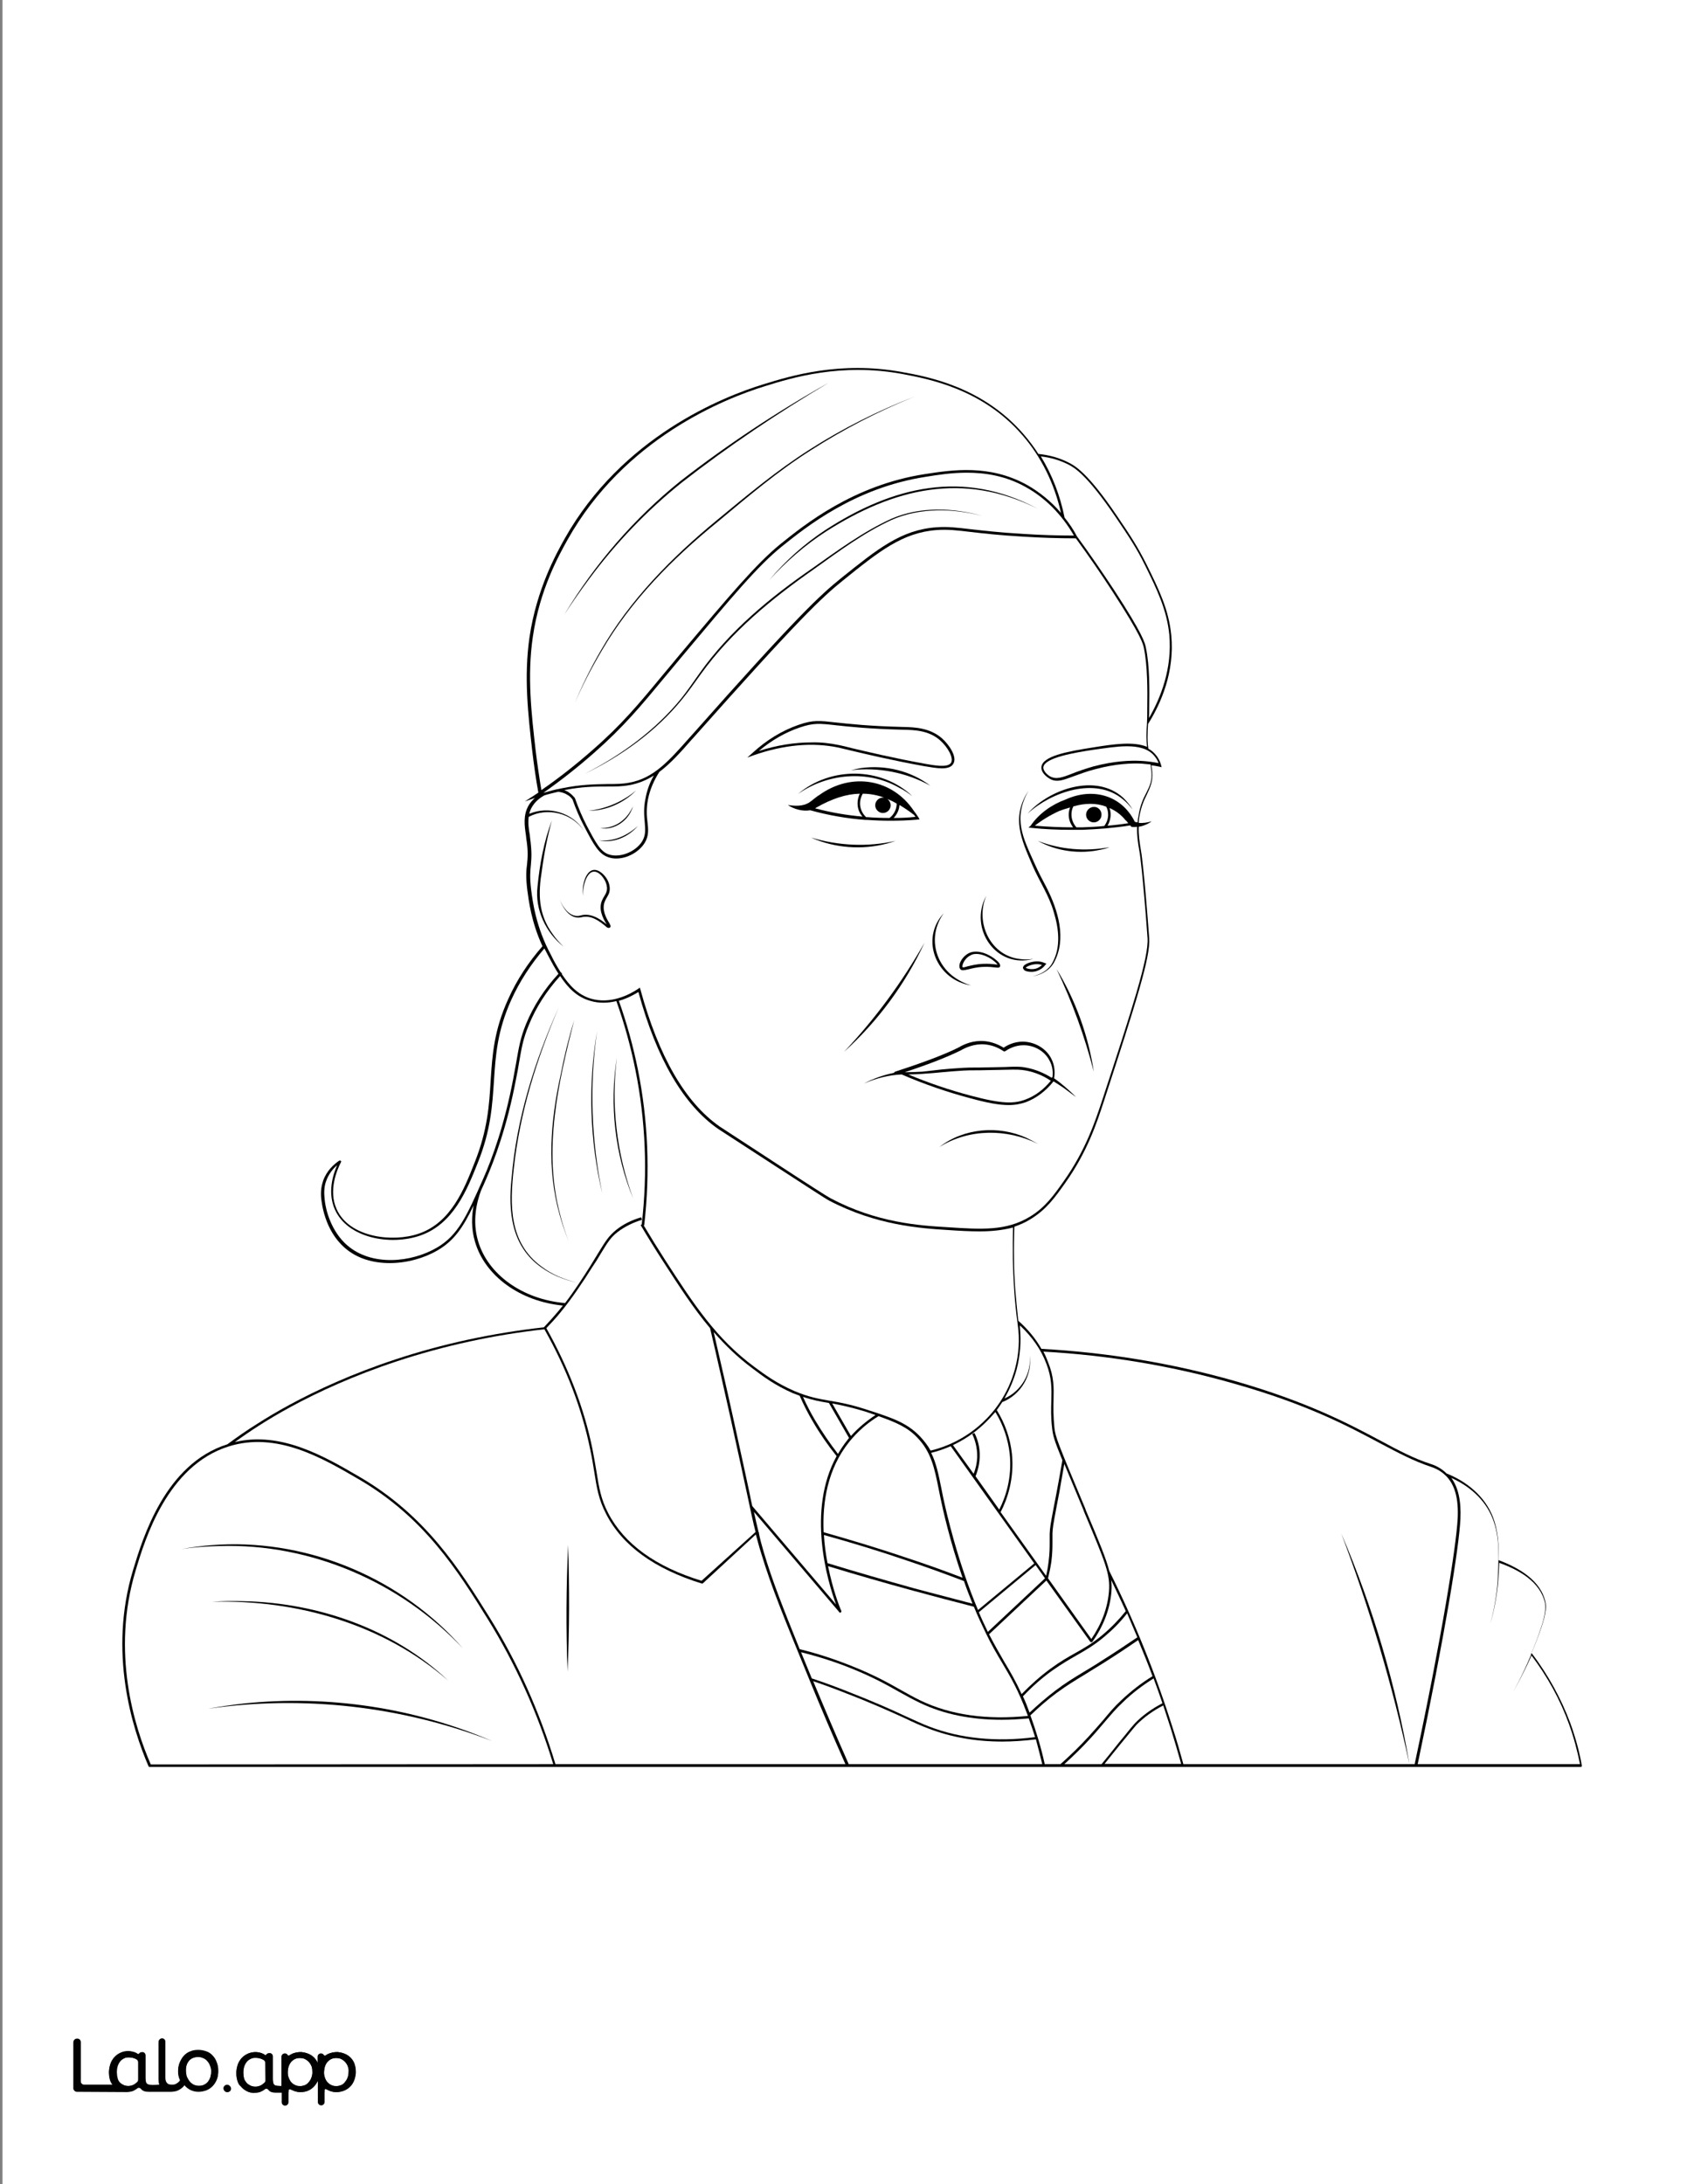
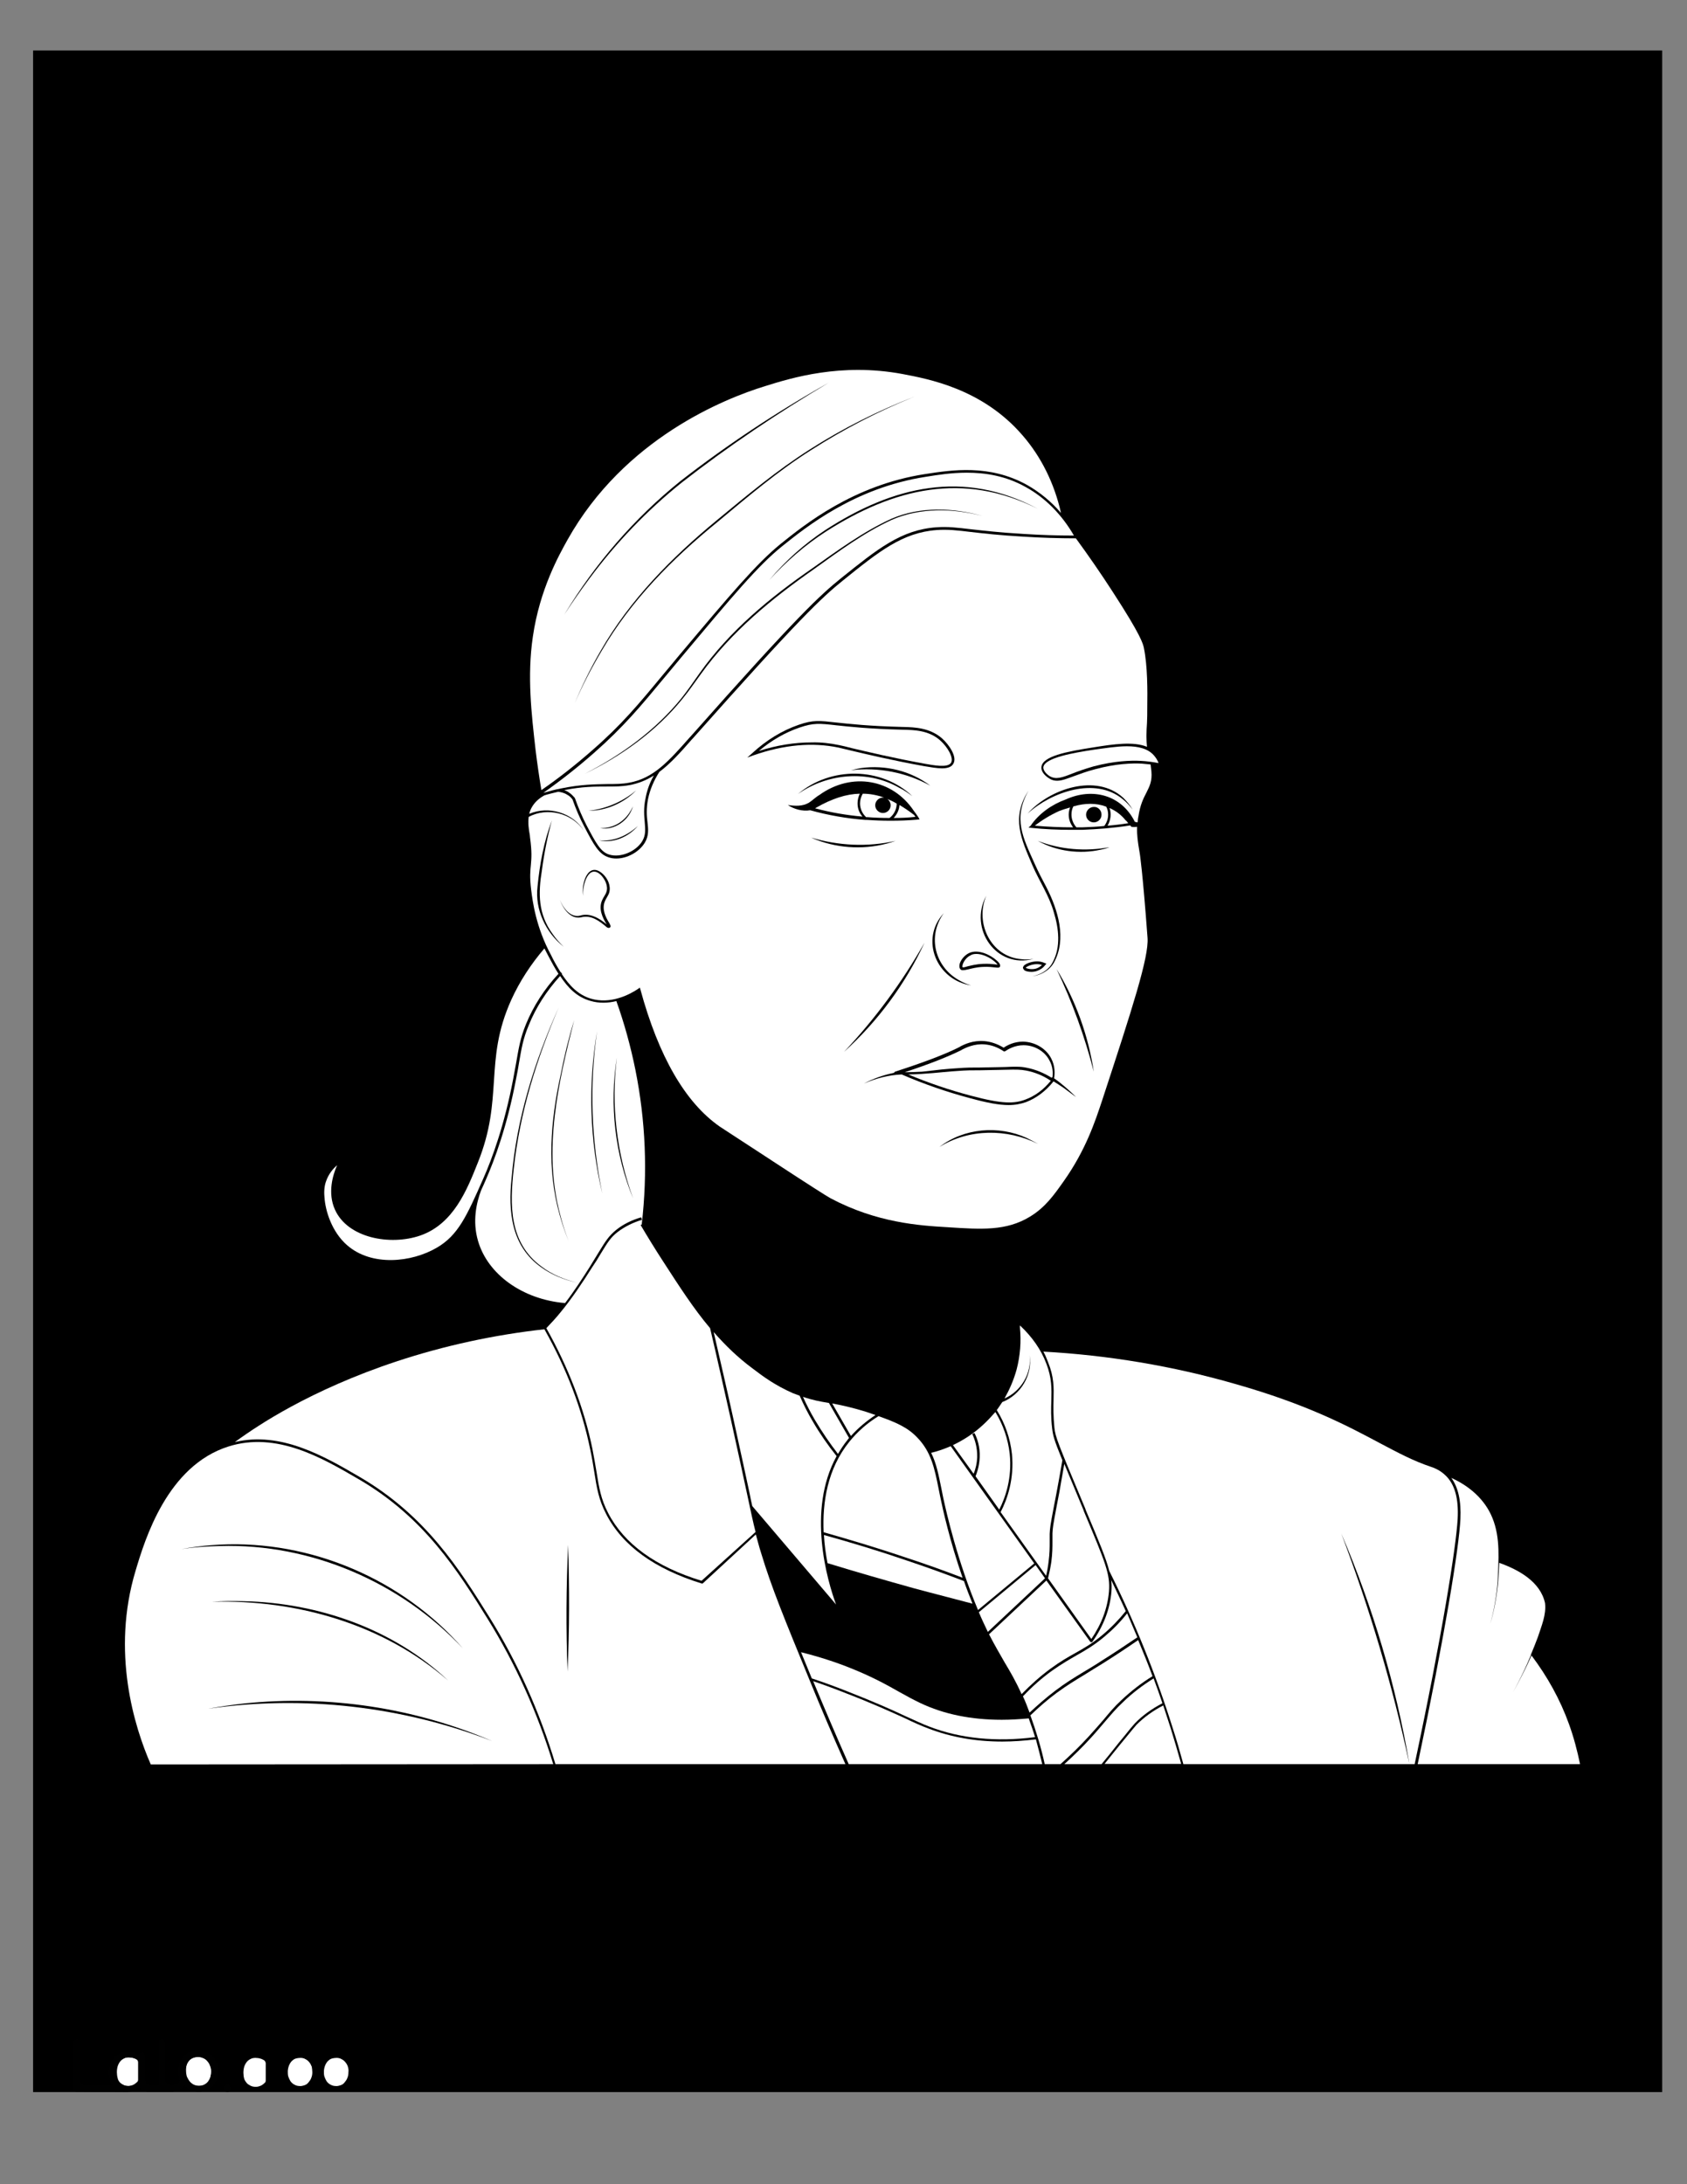
<svg xmlns="http://www.w3.org/2000/svg" version="1.1" id="Layer_1" data-layer="Layer_1" x="0px" y="0px" viewBox="0 0 612 792" style="enable-background:new 0 0 612 792;" xml:space="preserve">
  <rect x="0" y="0" width="612" height="792" fill="#808080" stroke="none" />
  <style type="text/css">
	.st0{fill:#FFFFFF;}
	.st1{fill:#010101;}
	.st2{fill:none;}
</style>
  <g id="Black">
    <rect x="12" y="18.3" width="591" height="740.3" />
  </g>
  <g id="Color">
    <path class="st0" d="M43.4,755c0.4,0.5,0.9,0.7,1.4,1c0.6,0.3,1.3,0.4,1.9,0.4c0.7,0,1.3-0.2,2-0.5c0.5-0.3,0.9-0.6,1.3-1   c0.2-0.2,0.3-0.5,0.3-0.8l0,0v-6.3c0-0.4-0.2-0.8-0.5-1c-0.4-0.2-0.7-0.4-1.1-0.5c-0.6-0.2-1.3-0.3-1.9-0.3c-0.6,0-1.3,0.1-1.8,0.4   c-0.6,0.3-1,0.6-1.4,1.1s-0.7,1.1-0.9,1.7c-0.2,0.7-0.3,1.4-0.3,2.2c0,0.7,0.1,1.5,0.3,2.2C42.8,754.1,43,754.5,43.4,755z" />
-     <path class="st0" d="M390.7,194.5c4.7,6.4,9.2,13,13.5,19.5c10.5,16.1,11.2,19.2,11.5,20.9c1.4,6.5,1.3,15.4,1.2,21.8   c0,1.2,0,2.4-0.1,3.7c4.2-7.2,8.5-17.9,7.4-30.2c-0.9-9.1-4.5-16.5-8.8-25.2c-3.1-6.3-5.8-10.3-10.6-17.4   c-10.7-15.8-15.2-18.1-17.3-19.2c-3-1.5-6.3-2.5-9.9-2.9c4.1,6.7,7,14.2,8.6,22.2C387.9,189.8,389.4,192,390.7,194.5z" />
    <path class="st0" d="M291.3,506.5c1.3,2.9,2.8,5.8,4.4,8.5c2.5,4.2,5.3,8.3,8.3,12.2c1-1.7,2.1-3.4,3.4-5c0.2-0.3,0.4-0.5,0.6-0.8   l-7.3-12.7h-0.1C297.5,508.2,294.8,507.7,291.3,506.5z" />
    <path class="st0" d="M216.4,533.7c0.9,5.7,1.6,9.9,4.2,14.9c5.8,11.2,17.2,19.5,33.9,24.6l19.6-17.7c-0.9-3.5-1.7-7.3-3-13.4   c-1.3-6.1-3.1-14.4-5.9-27.1c-2.5-11.1-5-22.4-7.6-33.4c-6-7.1-11.2-15.2-17.1-24.3c-2.8-4.3-5.5-8.7-8.1-13.1l0.4-0.2   c2.2-18.9,1.4-37.7-2.3-56.1c-1.7-8.4-4-16.8-6.9-24.9c-2.9,0.7-6.2,0.9-9.5-0.1c-4.9-1.4-8.1-4.8-10.9-9   c-4.9,5.4-8.8,11.4-11.4,17.9c-2.1,5-2.6,8.4-3.5,13.5c-0.3,1.8-0.6,3.7-1.1,6c-3.2,17-7.8,29.3-11,36.6c-0.6,1.3-1.1,2.6-1.7,3.8   l0,0c-1.6,4.3-3.2,11-1.1,18.2c3.5,12.2,16.2,21.3,31.6,22.6c3.3-4.3,6.6-9.4,9-13.2c1.2-2,2.2-3.6,3-4.9c2.7-4.4,3.8-6.2,6.5-8.4   c2.6-2.1,5.7-3.6,9.1-4.6l0.3,0.9c-3.3,1-6.3,2.5-8.8,4.4c-2.6,2-3.6,3.7-6.3,8.1c-0.8,1.4-1.8,3-3.1,4.9   c-3,4.8-7.4,11.4-11.4,16.2c-1.6,2-3.4,3.9-5.1,5.7c8,14.3,13.7,29,16.7,43.7C215.5,528.5,216,531.2,216.4,533.7z M208.3,369.9   c-5.8,22.8-11.4,47.1-5.1,70.5c0.8,3.3,1.9,6.6,3.1,9.7c-1.3-3.2-2.4-6.4-3.3-9.7c-4.7-16.6-3.3-34,0.4-50.7   C204.7,383,206.3,376.4,208.3,369.9z M196.3,459.5c-10.8-7.7-12-20.1-10.7-32.4c1.8-21.4,8.3-42.3,17.1-61.8   c-8,18.6-14.1,38.1-16.3,58.3c-1.5,13.3-1.8,27,10.1,35.7c3.8,2.9,8.3,4.7,12.9,5.8C204.7,464.1,200.2,462.3,196.3,459.5z    M216.6,373.9c-2.8,19.6-2.1,39.5,1.9,58.9C213.9,413.5,213.3,393.4,216.6,373.9z M223.8,383.4c-2.2,17.2-0.1,34.9,5.9,51.2   C223.1,418.6,221,400.6,223.8,383.4z" />
    <path class="st0" d="M68.7,754.8c0.4,0.5,0.9,0.9,1.5,1.2s1.2,0.4,1.9,0.4c0.7,0,1.3-0.1,1.9-0.4c0.6-0.2,1-0.6,1.4-1.1   s0.7-1.1,0.9-1.7c0.2-0.7,0.3-1.4,0.3-2.1c0-0.7-0.1-1.4-0.4-2c-0.2-0.6-0.5-1.2-1-1.7c-0.4-0.5-0.9-0.9-1.5-1.1   c-0.6-0.3-1.2-0.4-1.8-0.4c-1.5,0-2.6,0.5-3.4,1.4c-0.8,1-1.2,2.2-1.2,3.8c0,0.7,0.1,1.4,0.3,2.1C68,753.7,68.3,754.3,68.7,754.8z" />
    <path class="st0" d="M273,496.2c-5.4-4-9.9-8.4-14.1-13.2c2.4,10.5,4.9,21.1,7.2,31.7c2.8,12.7,4.6,21,5.9,27.1   c0.3,1.6,0.6,3,0.9,4.3l30.4,35.7c-3.1-8.4-10.7-34,0.2-53.8c-3.2-4-6.1-8.2-8.6-12.5c-1.8-3-3.4-6.2-4.8-9.4   c-0.8-0.3-1.5-0.6-2.4-0.9C281.1,502.3,276.8,499.1,273,496.2z" />
    <path class="st0" d="M200.7,639.7C195,621,187,603.3,176.9,587c-10.7-17.2-22.9-36.8-46.9-50.7c-13.2-7.7-29.7-17.3-47.1-11.8   c-22.2,7-30.3,33.6-33.7,45c-8.9,29.5-0.5,56.6,5.5,70.3L200.7,639.7z M178.5,631.3c-32.6-12.6-68.4-16.7-103-11.7   c4.3-0.8,8.6-1.4,13-1.9C119,614.5,150.3,619.2,178.5,631.3z M76.9,580.8c3.9-0.3,7.7-0.3,11.6-0.2c27,0.6,54.3,10.1,74.1,28.8   C139.1,588.9,107.7,580,76.9,580.8z M79.7,560.1c33.1-1.7,66.4,12.6,88.2,37.6c-22.5-24-55.2-38.1-88.1-37.1   c-4.7,0.1-9.4,0.4-14,1.1C70.3,560.9,75,560.3,79.7,560.1z" />
    <path class="st0" d="M240.4,244.8c1.9-2.2,3.8-4.6,6-7.2c18.6-22.1,28-33.2,36.7-40.3c8.6-6.9,26.4-21.4,52.5-25.4   c9.8-1.5,23.3-3.6,36.9,3.9c4.6,2.6,8.8,6,12.4,10.2c-2.4-10.7-7.2-20.4-14-28.2c-14.6-16.9-34.2-20.4-43.6-22.2   c-22.2-4.1-40.1,1.4-49.7,4.4c-14.7,4.5-51.1,19-71.7,55.7c-3,5.4-10.1,17.9-12.6,35.2c-2.1,14.3-0.5,27.9,1,41.1   c0.6,4.9,1.3,9.7,2.1,14.5c6.4-4.4,12.6-9.3,18.4-14.4C225.5,262.8,231.7,255.3,240.4,244.8z M246.9,174.4   c17-13.2,35-25.1,53.7-35.6c-18.5,11-36.4,23-53.3,36.2c-12.6,10.1-23.8,21.8-33.4,34.7c-3.2,4.3-6.3,8.7-9.2,13.2   C215.8,204.5,230.1,187.9,246.9,174.4z M217.9,236c10.6-18.5,25.8-33.9,42.2-47.4c10.9-9,21.8-18.1,33.8-25.7   c11.9-7.6,24.7-14,37.9-19.1c-13.1,5.3-25.7,11.8-37.7,19.5c-12,7.6-22.8,16.8-33.6,25.8c-16.5,13.4-31.6,28.6-42.3,47   c-3.6,6.1-6.9,12.4-9.7,18.9C211.2,248.5,214.3,242.2,217.9,236z" />
    <path class="st0" d="M301.9,508.9l6.8,11.8c2.6-2.9,5.6-5.4,8.9-7.6c-1.1-0.4-2.3-0.8-3.5-1.2C308.9,510.3,305.1,509.5,301.9,508.9   z" />
    <path class="st0" d="M130.4,535.5c24.2,14.1,36.4,33.7,47.2,51c10.2,16.4,18.2,34.3,23.9,53.2h105.2c-4.5-10.1-8.9-20.4-13.1-30.7   c-9.1-22.2-13.7-33.3-17.5-45.9c-0.8-2.5-1.3-4.6-1.9-6.7L255,574.1c-0.1,0.1-0.2,0.1-0.3,0.1h-0.1c-17.1-5.3-28.8-13.7-34.7-25.2   c-2.7-5.2-3.4-9.4-4.3-15.2c-0.4-2.4-0.8-5.1-1.5-8.3c-3-14.7-8.6-29.3-16.6-43.5c-9.1,1-18.2,2.5-27,4.4   c-37.9,8.2-64.2,22.6-76.5,30.5c-3,1.9-5.9,3.9-8.8,6C101.9,518.9,117.7,528.1,130.4,535.5z M206.1,560.2   c0.5,15.3,0.5,30.6-0.2,45.9C205.3,590.8,205.4,575.5,206.1,560.2z" />
    <path class="st0" d="M321.9,289.7c0.7,0.5,1.2,1.4,1.2,2.3c0,1.6-1.3,2.8-2.8,2.8s-2.8-1.3-2.8-2.8s1.3-2.8,2.8-2.8   c0.1,0,0.2,0,0.4,0c-2.5-0.9-5.1-1.4-7.7-1.4c-0.6,1-1,2.2-1,3.5c0,1.9,0.8,3.7,2.2,5h0.4c2.7,0.2,5.4,0.3,8.1,0.3   c1.6-1.2,2.6-3.2,2.6-5.2C324.2,290.7,323.1,290.2,321.9,289.7z" />
    <path class="st0" d="M311.1,291.3c0-1.2,0.3-2.4,0.8-3.5c-4.9,0.1-10.1,1.8-15.7,5c-0.2,0.1-0.3,0.2-0.5,0.3   c5.6,1.5,11.4,2.5,17.2,3C311.7,294.8,311.1,293.1,311.1,291.3z" />
    <path class="st0" d="M529.8,550.8c-0.5,10.4-5.6,41.9-15.5,88.9h58.9c-1-4.9-2.3-9.8-4-14.5c-3.2-8.9-7.8-17.2-13.6-24.9   c0,0.1,0,0.1-0.1,0.2c-2,4.5-4.2,8.8-6.6,13.1c2.4-4.4,4.6-8.9,6.5-13.5c0,0,0-0.1-0.1-0.1l0.1-0.1c0.9-2.1,1.7-4.2,2.5-6.3   c1.3-4,3.1-8.1,2.6-12.3c-1.7-7.8-9.6-12.1-16.6-14.6c-0.1,2.3-0.3,4.6-0.4,6.8c-0.5,5.2-1.4,10.4-2.9,15.4   c1.4-5,2.3-10.2,2.7-15.4c0.3-7.7,1.1-15.8-1.9-23.1c-2.7-6.7-8.4-11.6-14.9-14.5C529,539.3,530.1,544.2,529.8,550.8z" />
    <path class="st0" d="M250.2,267.4l0.2-0.2c38.8-43.8,47.2-51.5,54.8-57.6c13.1-10.5,21.7-17.5,34.5-18.4c4.1-0.3,7.4,0.1,12.5,0.7   c4.6,0.5,10.3,1.2,19.1,1.7c6.1,0.4,12.2,0.6,18.3,0.6c-4.4-7.6-10.4-13.7-17.5-17.6c-7.3-4.1-14.7-5.2-21.4-5.2   c-5.5,0-10.6,0.8-14.9,1.5c-25.9,4-43.6,18.4-52.1,25.2c-8.7,7-18,18.1-36.5,40.2c-2.1,2.5-4.1,4.9-6,7.2   c-8.7,10.5-14.9,18-25.7,27.5c-5.9,5.2-12,10-18.4,14.5c2.1-0.6,4.2-1.2,6.4-1.6c7.3-1.5,12.3-1.5,16.8-1.6c2.9,0,5.4,0,8-0.5   C237.1,282.2,242.6,276,250.2,267.4z M299.4,192.2c24.5-15.9,50.2-22.1,77.1-7.7c-27.1-13.6-52.3-7.4-76.8,8.2   c-7.6,4.9-14.5,10.9-20.6,17.6C285,203.3,291.8,197.2,299.4,192.2z M212.1,280.6c13.3-6.8,25.7-15.8,35.1-27.4   c2.3-2.9,4.4-6,6.6-9.1c10.9-15.4,25.6-27.5,41-38.1c9.2-6.5,18.3-13.2,28.6-17.9c10.4-4.5,22.4-4,33.1-1   c-10.8-2.8-22.7-3.1-33,1.4c-10.2,4.7-19.3,11.5-28.4,18c-15.3,10.7-29.9,22.7-40.9,38c-2.2,3-4.3,6.1-6.7,9   C238.1,265.1,225.5,274.1,212.1,280.6z" />
    <path class="st0" d="M304.5,270.2c1.1,0.2,2.6,0.6,4.6,1.1c5.5,1.3,14.7,3.5,26.2,5.6c3.4,0.6,8.5,1.6,9.7-0.3   c1.1-1.7-1.2-5.7-3.9-8.1c-4.1-3.7-9.5-3.8-13.3-3.9h-0.2c-12.4-0.3-19.5-1.1-24.2-1.6c-6.2-0.7-8.3-0.9-13.3,0.8   c-5.3,1.8-10.3,4.7-14.8,8.5c6.6-2.1,13-3.1,19.1-3.1C297.8,269.1,301.2,269.5,304.5,270.2z" />
    <path class="st0" d="M382.2,507.5c-0.1,2.8-0.1,6,0.3,10.1c0.4,3.6,1,5,11.2,29.4l0.2,0.6c4.9,11.6,7.4,17.6,8.5,22   c9.2,18.4,16.9,37.5,23,56.9c1.4,4.3,2.7,8.8,3.9,13.2h82c-6.1-28.5-14.4-56.4-24.7-83.6c11.5,26.8,19.8,54.9,24.7,83.6h1.9   c10-47,15-78.5,15.6-88.9c0.4-7.3-1-12.5-4.3-15.7c-2.2-2.2-4.7-3-5.6-3.3c-6-2-11.7-5-18.3-8.5c-11.8-6.3-26.5-14.1-52.6-21.5   c-22.6-6.5-46-10.4-69.5-11.7c0.7,1.2,1.2,2.5,1.7,3.8C382.4,499.3,382.3,503.1,382.2,507.5z" />
    <path class="st0" d="M341.5,539.7c0.2,1,0.4,2,0.6,3c1.2,5.7,5.3,23.6,12.7,41.1l20.4-16.9l-30.3-42.5c-2.6,1.1-5,1.9-7.1,2.4   C339.7,530.6,340.5,534.8,341.5,539.7z" />
    <path class="st0" d="M370,481.4c0.5,5.1,0.1,10.2-1.2,15.2c-1.1,4-2.7,7.5-4.4,10.5c6-2.6,10-9.2,9.1-15.8   c1.2,7.2-3.2,14.5-9.9,17.1c-0.7,1-1.3,2-2,2.9c3,4.8,4.9,10.3,5.5,15.9c0.9,9.1-1.7,16.5-4.1,21.1l16.5,23.1   c0.4-1.7,0.7-3.4,0.9-5.1c0.4-3.1,0.4-5.1,0.4-7.2c0-0.9,0-1.9,0-2.9c0.1-2.1,0.2-3,1.5-9.8l1-5.2c0.5-2.5,1.2-6.6,2.1-11.7   c-3.1-7.6-3.4-9-3.7-11.5c-0.5-4.1-0.4-7.3-0.3-10.2c0.1-4.3,0.2-8.1-1.8-13.3c-1.9-5.1-5.2-9.8-9.6-13.9   C370,480.7,370,481,370,481.4L370,481.4z" />
    <path class="st0" d="M237.2,281.2c-2.7,1.7-5.6,2.9-8.9,3.5c-2.7,0.5-5.2,0.5-8.2,0.5c-4.2,0-8.9,0-15.4,1.3   c0.5,0.2,1.1,0.4,1.6,0.8c0.8,0.5,1.4,1.1,2,1.8h0.1c0,0.1,0.1,0.2,0.1,0.3l0.1,0.1l0,0c1.2,3.4,2.6,6.7,4.2,9.8   c3.4,6.4,5.1,9.7,8.3,10.6c4,1.2,9.6-1.1,11.9-4.9c1.3-2.2,1.1-4.2,0.9-6.8c-0.2-2.3-0.5-5.1,0.3-8.8   C234.7,286.6,235.7,283.8,237.2,281.2z M230.8,286.6c-4.5,4.6-10.9,7.4-17.3,7.4C219.9,293.3,225.9,290.7,230.8,286.6z    M229.6,292.4c-1.4,5.1-6.7,8.8-11.9,7.9c1.3,0,2.6-0.1,3.8-0.5C225.2,298.8,228.1,295.9,229.6,292.4z M217.3,304.7   c5.2,0.6,10.3-1.7,14.1-5.2C228,303.5,222.4,305.9,217.3,304.7z" />
    <path class="st0" d="M351,350.4c1.3-0.3,3.1-0.8,5.6-0.9c2.1-0.1,3.6,0.1,4.6,0.2c0.2,0,0.5,0.1,0.7,0.1c-0.3-0.5-1.5-1.7-3.4-2.7   c-1-0.5-2.6-1.2-4.3-1.2c-0.7,0-1.5,0.1-2.1,0.5c-1.5,0.7-2.6,2.3-2.9,3.5c-0.1,0.4-0.1,0.7,0,0.8   C349.2,350.9,350.1,350.7,351,350.4z" />
    <path class="st0" d="M389.4,292.4c-0.5,0.9-0.7,1.9-0.7,3c0,1.7,0.7,3.4,1.8,4.6c0.7,0,1.4,0,2,0c2.8-0.1,5.5-0.2,8.1-0.5   c0.9-1.2,1.4-2.6,1.4-4.1c0-1-0.2-2-0.7-2.9C397.6,291.1,393.6,291.2,389.4,292.4z M399.6,295.4c0,1.6-1.3,2.8-2.8,2.8   c-1.6,0-2.8-1.3-2.8-2.8s1.3-2.8,2.8-2.8C398.3,292.5,399.6,293.8,399.6,295.4z" />
    <path class="st0" d="M389.3,300c-1-1.3-1.6-2.9-1.6-4.6c0-0.9,0.2-1.8,0.5-2.6c-0.2,0.1-0.5,0.1-0.7,0.2c-1.1,0.3-2.3,0.7-3.3,1.1   c-3.1,1.4-6.1,3.2-8.8,5.3C380.1,299.8,384.7,300,389.3,300z" />
    <path class="st0" d="M307.4,613.3c9.7,3.8,16,6.6,21.1,9c3.4,1.5,6,2.8,8.7,3.8c11.2,4.3,24.1,5.6,38.3,3.8   c-0.7-2.3-1.5-4.5-2.3-6.8c-3.4,0.3-6.6,0.5-9.8,0.5c-11.1,0-21-2-29.6-6.1c-2.5-1.2-4.9-2.5-7.4-3.9c-4.4-2.5-9.4-5.3-17-8.4   c-6.1-2.5-12.4-4.5-18.8-6.1c1.2,2.9,2.5,6.1,3.9,9.5C298.8,610,303.1,611.6,307.4,613.3z" />
    <path class="st0" d="M203.3,352.4l0.6,0.6c0,0.1-0.1,0.1-0.1,0.2c2.8,4.2,5.9,7.5,10.5,8.9c7.1,2.1,13.9-1.3,17.3-3.6l0.5-0.4   l0.2,0.6c6.6,24.3,16.3,41.1,28.8,49.8c1.7,1.1,7.4,4.8,18.7,12.2l0.6,0.4c13,8.5,19.6,12.7,20.9,13.4c16.8,8.9,32.2,9.9,42.5,10.5   c12.3,0.8,21.2,1.4,29.8-3.8c5.6-3.4,8.7-7.8,12.3-12.9c8-11.3,11.4-21.7,13.9-29.2c11-33.5,17-52,16.5-59   c-1.8-24.3-2.8-30.5-2.8-30.5l-0.2-1.2c-0.5-2.9-0.9-5.6-0.8-8.6c-0.7,0.1-1.4,0.1-2.1,0c-0.1-0.2-0.2-0.3-0.4-0.5   c-3,0.5-6.1,0.8-9.1,1.1c-2.7,0.2-5.5,0.4-8.3,0.5c-0.8,0-1.5,0-2.2,0c-0.6,0-1.2,0-1.9,0c-4.7,0-9.5-0.2-14.3-0.7l-0.8-0.1   l-0.1,0.1c0,0,0-0.1,0.1-0.1h-0.3l0.8-0.7c3-4.4,7.7-7.7,12.7-9.5c9.7-4.4,20.2-1.7,25.1,8.1c0.3,0.1,0.6,0.1,1,0.2   c0.1-0.7,0.1-1.4,0.3-2.2c0.6-4.1,1.8-6.5,2.9-8.6c1.2-2.4,2.1-4.2,1.8-7.7c-0.1-0.9-0.2-1.7-0.3-2.5c-1-0.1-2.1-0.2-3.1-0.3   c-3.6-0.2-9.5,0-16.9,2c-3.2,0.8-5.7,1.8-7.7,2.5c-2.5,0.9-4.4,1.7-6.2,1.7c-1,0-1.9-0.2-2.8-0.8c-1.2-0.7-3.1-2.3-2.9-4.2   c0.4-3.9,9.2-5.6,18.9-7.1c7.4-1.2,14.5-2.2,19.4-0.2c-0.1-1.1-0.2-2.4-0.2-3.9c0-1.6,0.1-3.2,0.2-4.7c0.1-1.8,0.1-3.6,0.1-5.5   c0.1-6.4,0.1-15.2-1.2-21.6c-0.3-1.6-1-4.6-11.4-20.6c-4.2-6.5-8.7-13-13.3-19.3c-6.2,0-12.6-0.2-18.9-0.6   c-8.9-0.5-14.8-1.2-19.2-1.7c-5-0.6-8.4-1-12.4-0.7c-12.4,0.9-21,7.8-33.9,18.2c-7.6,6.1-15.9,13.8-54.7,57.5l-0.2,0.2   c-4.2,4.8-7.8,8.8-11.8,11.8c-2,3.1-3.4,6.4-4.1,9.8c-0.7,3.6-0.5,6.2-0.2,8.5c0.3,2.6,0.5,4.9-1,7.4c-2.1,3.4-6.4,5.7-10.3,5.7   c-0.9,0-1.8-0.1-2.7-0.4c-3.6-1.1-5.4-4.4-8.9-11.1c-1.7-3.2-3.1-6.5-4.3-9.9c-0.5-0.7-1.1-1.3-1.9-1.7c-1.2-0.8-2.5-1-3.3-1.1   c-1.7,0.4-3.4,0.8-5,1.3c-2,1.1-3.5,2.5-4.5,4.2c-0.5,0.8-0.8,1.7-1,2.5c7-3,15.8-0.4,19.8,6.1c-4.3-6.4-13.3-8.6-20-5   c-0.3,2.2,0,4.4,0.4,6.6l0.1,1c0.7,5.1,0.5,7.4,0.3,9.7c-0.2,2.2-0.5,4.4,0.1,9.2c0.5,4,1.7,13.5,7.2,23.6   C200.9,348.4,202.1,350.5,203.3,352.4z M285.8,291.9c2.8,0.4,5.3,0.5,7.6-0.8c1.3-0.8,2.4-2,3.8-2.8c11.8-8.5,26.6-5.8,34.3,5.7   c0.6,0.8,1.2,1.6,1.7,2.4l0.4,0.7l-0.8,0.1c-3.3,0.3-6.6,0.4-9.8,0.4c-2.9,0-5.7-0.1-8.5-0.3h-0.6c-6.7-0.5-13.5-1.7-20-3.5   C291.2,294.3,288,293.4,285.8,291.9z M331,288.7c-1.5-1.1-3-2.2-4.7-3c-11.4-6.6-26.1-5.3-36.8,2.2   C301.3,277.9,319.7,278,331,288.7z M308.7,279.3c1.2-0.3,2.5-0.6,3.7-0.8c8.8-1.2,18,1,25.1,6.4   C328.8,280.1,318.7,278.1,308.7,279.3z M297.8,305.1c-1.2-0.4-2.5-0.9-3.6-1.4c10,3,20.6,3.5,30.7,1.2   C316.2,308,306.5,308,297.8,305.1z M306.2,381.4c11.3-12,21.1-25.3,29.2-39.6C328.5,356.7,318.5,370.3,306.2,381.4z M340.8,415.9   c8.9-6.9,21.5-7.9,31.6-3.3c1.4,0.7,2.8,1.4,4.2,2.2C365.3,409.2,351.6,409.2,340.8,415.9z M385.9,394.5c-1.2-0.8-2.4-1.6-3.7-2.4   c-2.8,3.5-6.1,6-9.9,7.5c-2,0.7-4,1.1-6.4,1.1c-3.5,0-7.8-0.8-14-2.5c-8.3-2.2-16.7-5.1-24.8-8.6c-4.7,0.2-9.3,1.4-13.7,3.3   c3.4-1.8,7.1-3.1,11-3.9c0-0.2,0.1-0.3,0.3-0.4c10.5-3.4,18.2-6.3,23.5-9l0.1-0.1c1.5-0.8,4.6-2.3,8.7-2c2.4,0.2,4.8,1,7.1,2.4   c1.3-0.9,3.8-2.2,7-2.2c4.3,0.1,8.3,2.4,10.2,6c1.5,2.8,1.4,5.6,1.1,7.3c2.9,2,5.5,4.4,8,6.8C389.2,397,387.3,395.5,385.9,394.5z    M348.4,355.7c1.2,0.7,2.5,1.2,3.9,1.6c-12.4-1.8-18.8-16.6-9.9-26.2C336.2,339.6,339.2,350.9,348.4,355.7z M371.1,351   c0-0.3,0.1-0.5,0.3-0.8c0.7-0.8,2.8-1.6,4.9-1.6c0.9,0,1.8,0.2,2.7,0.6l0.6,0.2l-0.4,0.5c-0.8,1.1-1.9,1.8-3.1,2.2   c-0.6,0.2-1.3,0.3-1.9,0.3c-1.1,0-2.1-0.2-2.6-0.6C371.4,351.6,371.2,351.3,371.1,351z M383.3,351.4c6.9,11.3,11.5,24.1,13.5,37.2   C393.5,375.8,389,363.4,383.3,351.4z M402.5,307.2c-1,0.4-2.1,0.7-3.2,0.9c-7.6,1.7-16,0.6-22.8-3.2   C384.7,308.1,393.8,308.8,402.5,307.2z M407.5,289.3c1.3,1.3,2.5,2.7,3.4,4.3c-1.1-1.5-2.3-2.8-3.7-3.9c-10-8.1-25.8-2.5-34.4,5.3   C380.8,286,397.7,280.3,407.5,289.3z M373.1,286.7c-5.7,10.2-2,17,2.3,26.6c1.3,2.9,2.7,5.6,4.2,8.4c4.2,8.2,7.5,18.8,2.7,27.4   c-1.6,2.8-4.7,4.5-7.8,4.9c3.1-0.6,6-2.3,7.4-5.1c3-5.6,2.2-12.2,0.4-18.1c-1.7-6.1-5.3-11.3-7.8-17.1   C370.4,304.1,366.8,296.5,373.1,286.7z M357.8,324.8c-4.2,9.8,1.6,22.1,12.7,23c1.5,0.2,3,0.1,4.4-0.1   C361.4,351.4,351.3,336.7,357.8,324.8z M348.1,349.7c0.3-1.4,1.6-3.2,3.4-4.1c3.4-1.6,7.9,0.7,10.1,2.7c1.5,1.3,1.2,1.9,1.2,2.1   c-0.2,0.6-0.8,0.5-1.8,0.4c-0.9-0.1-2.4-0.3-4.4-0.2c-2.4,0.1-4.1,0.6-5.4,0.9c-0.8,0.2-1.4,0.3-1.9,0.3c-0.4,0-0.8-0.1-1-0.5   C348,350.9,348,350.3,348.1,349.7z M272.9,273.1c5.1-4.7,10.8-8.2,16.9-10.3c5.2-1.8,7.5-1.5,13.7-0.8c4.7,0.5,11.8,1.3,24.1,1.6   h0.2c4,0.1,9.5,0.3,13.9,4.1c2.6,2.3,5.7,6.8,4.1,9.3c-0.7,1.2-2.2,1.6-4.1,1.6c-1.8,0-4.1-0.4-6.5-0.8   c-11.6-2.1-20.8-4.3-26.3-5.6c-2-0.5-3.5-0.8-4.6-1.1c-9.5-2-19.9-1.1-31,2.8l-2.2,0.8L272.9,273.1z M210.5,332   c3.5-1.1,7,1,9.6,3.2l0,0c-1.6-2.5-3-5.7-1.7-8.7c0.5-1.2,1.3-2.1,1.6-3.1c0.7-2.1-0.5-4.5-1.9-6c-4.6-4.6-7,3.8-6.5,7.5   c-0.9-4.3,1.7-12.9,7.1-8c1.8,1.7,3,4.3,2.3,6.8c-0.4,1.2-1.2,2.1-1.6,3.2c-1.1,2.7,0.2,5.6,1.7,7.9c0.1,0.3,0.3,0.5,0.4,1   c0,0.8-0.9,0.8-1.4,0.4c-2.6-2.2-5.6-4.5-9.2-3.6c-3.9,0.9-6.6-3.1-7.8-6.3C204.3,329.2,206.9,332.9,210.5,332z M195,321.5   c0.8-8.2,2.3-16.3,5.2-24c-1.6,5.9-2.8,11.9-3.6,18c-1.4,8.5-1.4,15.9,3.9,23.2c1.2,1.7,2.5,3.2,4,4.6   C198,338.2,194,329.8,195,321.5z" />
    <path class="st0" d="M186.2,391.1c0.4-2.3,0.8-4.3,1.1-6c0.9-5.1,1.4-8.5,3.5-13.7c2.7-6.6,6.7-12.8,11.8-18.3   c-1.3-2-2.5-4.2-3.7-6.5c-0.5-0.9-0.9-1.8-1.4-2.7c-4.9,5.7-9,12-12,18.6c-5.1,11.3-5.7,20.1-6.3,29.3c-0.6,8.9-1.1,18-5.9,29.9   c-3.9,9.8-8.8,22.1-20.8,26.3c-11,3.8-26.4,0.9-31-9.4c-2.7-6-0.8-12.5,0.8-16.1c-1.5,1.3-3.1,3.2-4,5.8c-0.6,1.6-0.8,3.6-0.6,5.7   c0.3,5.1,2.7,12.7,8.2,17.5c8.9,7.8,23.4,6.3,32.6,0.9c7.7-4.5,10.8-11.4,16.8-25C178.5,420.2,183,408,186.2,391.1z" />
    <path class="st0" d="M318.7,513.5c-4.1,2.5-7.7,5.7-10.6,9.3c-7.9,9.8-9.8,21.9-9.3,32.8c10.2,2.9,20.5,6,30.5,9.4   c6.7,2.2,13.4,4.6,19.9,7.1c-4.6-13.2-7.2-24.9-8.1-29.3c-0.2-1-0.4-2-0.6-3c-1.5-7.5-2.7-13.3-7.7-18.5   C329.2,517.5,324.9,515.7,318.7,513.5z" />
    <path class="st0" d="M378.1,639.7c-0.7-3-1.5-6-2.3-9c-4.2,0.5-8.3,0.8-12.2,0.8c-9.7,0-18.6-1.6-26.7-4.7c-2.7-1-5.4-2.2-8.7-3.8   c-5.1-2.3-11.4-5.2-21-8.9c-4-1.6-8.1-3.1-12.2-4.5c4.2,10.1,8.5,20.2,12.9,30.1L378.1,639.7z" />
    <path class="st0" d="M402.5,293c0.3,0.8,0.4,1.6,0.4,2.4c0,1.4-0.4,2.8-1.1,4c2.5-0.2,5-0.5,7.5-0.9l0,0c-0.3-0.4-0.6-0.8-1-1.1   C406.6,295.3,404.6,293.9,402.5,293z" />
    <path class="st0" d="M403.2,577.1c-0.5,6.2-2.8,12.4-6.9,18.2c-0.1,0.1-0.2,0.2-0.4,0.2l0,0c-0.1,0-0.3-0.1-0.4-0.2l-15.9-22.2   l-20.8,19.5c2.1,4.1,3.9,7.1,5.6,10.1c2.1,3.5,4.1,6.9,6.2,11.6c3.3-3.4,6.9-6.6,10.6-9.3c3.4-2.5,6.2-4.1,8.9-5.6   c3.2-1.8,6.2-3.5,9.9-6.6c3.1-2.6,5.9-5.5,8.4-8.6c-1.7-3.8-3.5-7.5-5.3-11.3C403.3,574.3,403.3,575.6,403.2,577.1z" />
    <path class="st0" d="M341.6,387.8c2.2-0.2,4.3-0.4,7.8-0.6c2-0.1,2.7-0.1,3.8-0.1c1.2,0,2.8,0,6.7-0.1c2,0,3.6-0.1,4.9-0.1   c1.6-0.1,2.8-0.1,3.8-0.1c1.6,0,2.6,0.1,4,0.4c3,0.6,6,1.8,8.9,3.6l0.2-0.2l0.1,0.1c0.2-1.6,0.2-3.9-1.1-6.2   c-1.7-3.3-5.4-5.5-9.4-5.5c-3.1,0-5.5,1.4-6.7,2.2c-0.2,0.1-0.4,0.1-0.5,0c-2.2-1.5-4.5-2.3-6.9-2.5c-3.8-0.3-6.8,1.2-8.2,1.9   l-0.1,0.1c-4.8,2.4-11.6,5.1-20.7,8.1c2.1,0,4.2-0.1,6.3-0.2C337.5,388.3,339.6,388,341.6,387.8z" />
    <path class="st0" d="M372.3,388.2c-2.2-0.4-3.5-0.4-7.6-0.3c-1.3,0-2.9,0.1-4.9,0.1c-3.9,0.1-5.5,0.1-6.7,0.1c-1.1,0-1.8,0-3.7,0.1   c-3.4,0.2-5.5,0.4-7.7,0.6c-2,0.2-4.1,0.4-7.3,0.6c-1.6,0.1-3.3,0.2-4.9,0.2c7.4,3.1,15.1,5.7,22.7,7.7c11.6,3.1,15.8,2.9,19.8,1.4   c3.5-1.3,6.6-3.6,9.2-6.8C378.4,390,375.4,388.8,372.3,388.2z" />
    <path class="st0" d="M408.4,630.1l-1.9,2.3c-2.4,3-4.4,5.4-5.8,7.2h27.8c-1.2-4.3-2.5-8.7-3.8-12.9c-0.9-2.8-1.8-5.5-2.7-8.3   c-3.7,1.9-7,4.3-9.7,7C411.2,626.7,410.5,627.5,408.4,630.1z" />
    <path class="st0" d="M380.2,572.3l15.7,22c3.8-5.5,5.9-11.3,6.4-17.2c0.5-6.3-1.2-10.3-9.1-29.1l-0.2-0.6   c-3.1-7.4-5.3-12.7-6.9-16.6c-0.8,4.5-1.4,8-1.8,10.3l-1,5.2c-1.3,6.9-1.4,7.7-1.5,9.7c0,1,0,2,0,2.9c0,2.2,0,4.2-0.4,7.4   C381.1,568.3,380.7,570.3,380.2,572.3z" />
    <path class="st0" d="M356.9,516.4c-3.7,3.5-7.6,5.9-11.2,7.6l7.5,10.4c0.8-1.9,1.2-3.9,1.3-5.9c0.1-3.7-0.9-6.7-1.8-8.5l0.8-0.4   c1,1.9,2.1,5.1,1.9,8.9c-0.1,2.3-0.6,4.6-1.5,6.8l8.6,12.1c2.3-4.5,4.7-11.6,3.8-20.2c-0.6-5.4-2.4-10.6-5.2-15.2   C359.6,513.7,358.2,515.2,356.9,516.4z" />
    <path class="st0" d="M326.3,291.9c-0.1,1.8-0.9,3.4-2.1,4.7c2.6,0,5.2-0.1,7.9-0.4c-0.2-0.2-0.3-0.5-0.5-0.7   C329.8,294.1,328,292.9,326.3,291.9z" />
    <path class="st0" d="M375.9,351.2c0.9-0.3,1.6-0.8,2.1-1.3c-0.6-0.2-1.2-0.3-1.7-0.3h-0.1c-2,0-3.8,0.9-4.1,1.3   C372.4,351.2,374.2,351.7,375.9,351.2z" />
    <path class="st0" d="M125.4,747.9c-0.4-0.5-0.8-0.9-1.4-1.2c-0.2-0.1-0.4-0.2-0.6-0.3c-0.4-0.1-0.7-0.2-1.1-0.2   c-0.8,0-1.5,0.1-2.1,0.3c-0.5,0.2-0.9,0.5-1.3,0.9c-0.8,0.9-1.3,2.1-1.4,3.6c0,0.7,0,1.4,0.2,2s0.5,1.2,0.8,1.7   c0.4,0.5,0.8,0.9,1.4,1.2c0.5,0.3,1.2,0.5,1.8,0.5c0.6,0.1,1.3-0.1,1.9-0.3s1-0.5,1.4-1s0.8-1,1-1.6c0.3-0.7,0.4-1.4,0.4-2.1   c0.1-0.7,0-1.3-0.2-2C126.1,749,125.8,748.4,125.4,747.9z" />
    <path class="st0" d="M112.3,747.9c-0.4-0.5-0.8-0.9-1.4-1.2c-0.2-0.1-0.4-0.2-0.6-0.3c-0.4-0.1-0.7-0.2-1.1-0.2   c-0.8,0-1.5,0.1-2.1,0.3c-0.5,0.2-0.9,0.5-1.3,0.9c-0.8,0.9-1.3,2.1-1.4,3.6c0,0.7,0,1.4,0.2,2s0.5,1.2,0.8,1.7   c0.4,0.5,0.8,0.9,1.4,1.2c0.5,0.3,1.2,0.5,1.8,0.5c0.6,0.1,1.3-0.1,1.9-0.3s1-0.5,1.4-1s0.8-1,1-1.6c0.3-0.7,0.4-1.4,0.4-2.1   c0-0.7-0.1-1.3-0.2-2C112.9,749,112.7,748.4,112.3,747.9z" />
    <path class="st0" d="M95.7,747c-0.4-0.2-0.7-0.4-1.1-0.5c-0.6-0.2-1.3-0.3-1.9-0.3s-1.3,0.1-1.8,0.4c-0.6,0.3-1,0.6-1.4,1.1   s-0.7,1.1-0.9,1.7c-0.2,0.7-0.3,1.4-0.3,2.2c0,0.7,0.1,1.5,0.3,2.2c0.2,0.6,0.5,1,0.9,1.5s0.9,0.7,1.4,1c0.6,0.3,1.3,0.4,1.9,0.4   c0.7,0,1.3-0.2,2-0.5c0.5-0.3,0.9-0.6,1.3-1c0.2-0.2,0.3-0.5,0.3-0.8v-6.3C96.3,747.6,96.1,747.2,95.7,747z" />
    <path class="st0" d="M352.8,581.5c-1.1-2.8-2.2-5.5-3.1-8.2c-6.8-2.6-13.7-5.1-20.6-7.4c-9.9-3.4-20.1-6.5-30.2-9.3   c0.2,3.6,0.7,7.1,1.3,10.2c10.4,3.2,20.9,6.2,31.3,9.1C338.5,577.8,345.7,579.6,352.8,581.5z" />
-     <path class="st0" d="M277.1,562.9c3.1,10.4,6.8,19.7,13,35.1c6.6,1.6,13.2,3.8,19.6,6.4c7.7,3.1,12.7,5.9,17.1,8.4   c2.5,1.4,4.8,2.7,7.3,3.9c10.9,5.2,24,7,38.8,5.5c-0.1-0.3-0.2-0.5-0.3-0.8c-3.2-8.6-6-13.3-8.9-18.2c-1.9-3.2-3.9-6.5-6.1-11.1   c-1.5-3.1-3-6.3-4.3-9.5c-7.4-1.9-14.7-3.8-22-5.8c-10.3-2.8-20.7-5.8-30.9-8.9c1.7,8.4,4.1,14.7,4.8,16.2c0.1,0.2,0,0.4-0.2,0.6   c-0.1,0-0.2,0.1-0.2,0.1c-0.1,0-0.3-0.1-0.3-0.2l-31-36.4c0.6,2.9,1.2,5.2,1.7,7.4l0.2,0.2l-0.1,0.1   C275.7,558,276.3,560.2,277.1,562.9z" />
-     <path class="st0" d="M355.4,446.5c-3.6,0-7.4-0.2-11.7-0.5c-9.7-0.6-25.8-1.7-42.8-10.6c-1.4-0.7-7.9-5-20.9-13.4l-0.6-0.4   c-11.4-7.4-17.1-11.1-18.8-12.2c-12.6-8.7-22.4-25.5-29-49.7c-1.8,1.1-4.2,2.4-7.1,3.2c2.9,8.1,5.2,16.5,6.9,24.9   c3.7,18.4,4.5,37.4,2.3,56.5h-0.2c2.5,4.2,5.1,8.4,7.8,12.6c10.3,15.9,18.4,28.4,32.3,38.7c3.8,2.8,8.1,6,14.6,8.8   c5.2,2.2,8.7,2.8,12.7,3.5c3.6,0.6,7.6,1.3,13.7,3.3c9,2.9,14.4,4.7,19.1,9.6c1.6,1.7,2.9,3.4,3.9,5.2c5-1.2,12.3-4,18.9-10.2   c4-3.7,9.2-10.1,11.7-19.4c1.4-5.2,1.8-10.7,1-16.1l0,0c-0.6-4.2-1-8.5-1.3-12.7c-0.5-7.5-0.6-15-0.4-22.5   C363.6,446.1,359.7,446.5,355.4,446.5z" />
    <path class="st0" d="M400.6,593.5c-3.7,3.1-6.8,4.9-10,6.7c-2.6,1.5-5.4,3.1-8.8,5.5c-3.8,2.7-7.4,5.9-10.7,9.4   c0.8,1.7,1.6,3.7,2.4,5.9c3-2.8,6.1-5.5,9.4-8c3.7-2.8,6.5-4.5,10.3-6.8c1.8-1.1,3.9-2.3,6.3-3.9c4.3-2.7,8.7-5.6,13.1-8.6   c-1.2-2.9-2.5-5.8-3.7-8.7C406.4,588.2,403.6,591,400.6,593.5z" />
    <path class="st0" d="M355.1,584.6c1,2.4,2.1,4.7,3.2,7c0,0.1,0,0.1,0.1,0.1l20.7-19.4l-3.4-4.8L355.1,584.6z" />
    <path class="st0" d="M400,603.2c-2.5,1.5-4.5,2.8-6.3,3.9c-3.8,2.3-6.6,4-10.3,6.7c-3.4,2.5-6.6,5.3-9.6,8.2   c2.1,5.8,3.9,11.7,5.2,17.7h5.7c3.6-3.2,7.1-6.6,10.3-10.1c2.3-2.5,3.9-4.4,5.4-6.1c2-2.4,3.7-4.5,6.4-7c3.4-3.2,7.2-6.2,11.3-8.7   c-1.6-4.4-3.4-8.7-5.2-13.1C408.7,597.6,404.3,600.5,400,603.2z" />
-     <path class="st0" d="M0.9,792h612V0H0.9V792z M82.2,758.6c-0.5-0.1-1-0.5-1.1-1.1c-0.2-0.9,0.6-1.7,1.5-1.5c0.5,0.1,1,0.5,1.1,1.1   C83.9,758,83.1,758.7,82.2,758.6z M107.1,761.5L107.1,761.5L107.1,761.5z M120.3,761.5L120.3,761.5L120.3,761.5z M128.4,754.6   c-0.7,1.7-2.1,3-3.9,3.6c-0.9,0.3-1.8,0.4-2.8,0.4c-0.9,0-1.8-0.3-2.6-0.7l-0.8-0.4c-0.2-0.1-0.5,0.1-0.5,0.3v4.4   c0,0.7-0.6,1.2-1.2,1.2l0,0c-0.7,0-1.2-0.6-1.2-1.2v-7.6c0-0.1-0.1-0.1-0.1,0c-0.4,0.8-1.6,2.8-3.8,3.6c-1.2,0.4-2.3,0.4-2.8,0.4   c-0.9,0-1.8-0.3-2.6-0.7l-0.7-0.3c-0.3-0.1-0.7,0.1-0.7,0.4v4.3c0,0.7-0.6,1.2-1.2,1.2l0,0c-0.7,0-1.2-0.6-1.2-1.2v-3.5h-2.1   c-1.3,0-2.3-0.3-2.8-1.1c-0.2-0.3-0.8-0.5-1.2-0.2c-0.2,0.1-0.3,0.2-0.4,0.3s-0.3,0.2-0.5,0.3c-0.4,0.2-0.9,0.4-1.4,0.6   c-0.5,0.1-1,0.2-1.5,0.2c-0.3,0-0.5,0-0.6,0c-2.4-0.2-4-2-4.4-2.4c-0.1-0.1-0.1-0.2-0.2-0.2l0,0c-0.1-0.1-0.2-0.2-0.3-0.3   c0-0.1-0.1-0.1-0.1-0.2c0,0,0-0.1-0.1-0.1c-0.2-0.3-0.3-0.6-0.4-0.9c-0.3-0.9-0.5-2-0.5-3.1c0-1,0.2-2,0.5-3   c0.3-0.9,0.8-1.7,1.4-2.4c1.3-1.4,3.1-2.2,5-2.2c0.8,0,1.6,0.2,2.3,0.4c0.4,0.2,0.8,0.3,1.1,0.6c0.2,0.1,0.5,0.1,0.6-0.1l0,0   c0.3-0.6,1.3-0.5,1.4-0.5l0,0c0.5,0.1,0.9,0.6,0.9,1.1v7.9c0,0.7,0,1.8,0.4,2.3c0.1,0.1,0.1,0.1,0.2,0.2c0.4,0.4,1.6,0.4,2.6,0.4   v-10.6c0-0.7,0.5-1.2,1.2-1.2l0,0c0.4,0,0.8,0.2,1,0.6c0.1,0.2,0.4,0.3,0.6,0.1c0.5-0.3,1-0.6,1.6-0.8c0.4-0.1,0.7-0.2,1.1-0.3   c0,0,0,0,0.1,0c0.5-0.1,1.1-0.1,1.6-0.1c0.9,0.1,1.8,0.3,2.7,0.7c0.8,0.4,1.5,0.9,2.1,1.5c0.4,0.5,0.8,1.1,1.1,1.7v-2.2   c0-0.7,0.5-1.2,1.2-1.2l0,0c0.4,0,0.8,0.2,1,0.6c0.2,0.2,0.5,0.3,0.7,0.1c0.5-0.3,1-0.6,1.6-0.8c0.4-0.1,0.7-0.2,1.1-0.3   c0,0,0,0,0.1,0c0.5-0.1,1.1-0.1,1.6-0.1c0.9,0.1,1.8,0.3,2.7,0.7c0.8,0.4,1.5,0.9,2.1,1.5c0.6,0.7,1.1,1.5,1.3,2.3   c0.3,0.9,0.4,1.9,0.4,3C129,752.7,128.8,753.7,128.4,754.6z M48.3,569.2c3.5-11.5,11.6-38.4,34.2-45.5c3.5-2.6,7.1-5.1,10.8-7.4   c12.3-7.9,38.7-22.4,76.8-30.6c8.9-1.9,18.1-3.4,27.2-4.4c1.8-1.9,3.5-3.8,5.2-5.8c0.6-0.7,1.1-1.4,1.7-2.1   c-15.5-1.5-28.3-10.7-31.9-23.2c-1.4-4.7-1.2-9.3-0.5-13.1c-3.8,8-7.1,12.8-13.1,16.3c-4.8,2.8-11.1,4.6-17.3,4.6   c-6,0-11.9-1.6-16.4-5.6c-7.3-6.4-8.3-16.2-8.5-18.1c-0.2-2.3,0.1-4.3,0.7-6.1c1.3-3.7,3.9-6,5.8-7.3c0.2-0.1,0.4-0.1,0.6,0   s0.2,0.4,0.1,0.5c-1.5,2.9-4.6,10.3-1.6,17c4.6,10.4,20.5,12.2,29.9,8.9c11.6-4,16.4-16.1,20.2-25.8c4.7-11.8,5.3-20.9,5.8-29.7   c0.6-9.3,1.2-18.2,6.4-29.6c3.1-6.9,7.3-13.3,12.4-19.1c-4.1-8.8-5-16.7-5.5-20.3c-0.6-4.9-0.4-7.2-0.1-9.4   c0.2-2.3,0.5-4.5-0.3-9.5l-0.1-1c-0.5-3.4-1.1-7.3,1-10.9c0.6-1,1.4-1.9,2.3-2.7c-0.1,0-0.1,0-0.2,0.1l-3.5,1.2l3.1-2   c0.6-0.4,1.2-0.8,1.8-1.2c-0.9-4.9-1.6-10-2.2-15c-1.5-13.2-3.1-26.9-1-41.4c2.6-17.5,9.7-30.2,12.7-35.6   c20.8-37,57.5-51.6,72.3-56.1c9.7-3,27.7-8.5,50.1-4.4c9.5,1.7,29.3,5.4,44.1,22.5c2,2.3,3.8,4.7,5.4,7.2c3.9,0.4,7.6,1.4,10.9,3.1   c2.2,1.1,6.9,3.5,17.7,19.5c4.9,7.2,7.5,11.2,10.7,17.6c4.3,8.7,8,16.2,8.9,25.5c1.3,13.4-3.8,24.9-8.4,32.2   c-0.1,1.5-0.2,3-0.2,4.6c0,1.7,0.1,3.1,0.3,4.4c1,0.5,1.8,1.2,2.5,2c1,1.1,1.7,2.4,2.1,3.9l0.2,0.8l-0.8-0.2c-1-0.2-2-0.4-2.9-0.5   c0.1,0.7,0.2,1.5,0.3,2.3c0.3,3.7-0.8,5.8-1.9,8.2c-1,2-2.1,4.3-2.8,8.3c-0.1,0.7-0.2,1.5-0.2,2.1c1.6,0.1,3.1-0.1,4.7-0.6   c-1,0.8-2.2,1.3-3.4,1.7c-0.4,0.1-0.9,0.2-1.3,0.3c-0.1,3,0.3,5.5,0.8,8.6l0.2,1.2c0,0.1,1,6.3,2.8,30.6   c0.5,6.8-4.7,23.1-16.5,59.3c-2.5,7.6-5.9,18.1-14,29.5c-3.7,5.2-6.8,9.6-12.6,13.1c-1.9,1.2-3.8,2-5.8,2.7   c-0.3,7.6-0.2,15.2,0.3,22.7c0.3,3.8,0.7,7.6,1.1,11.4c3.5,3.1,6.3,6.5,8.4,10.2c23.8,1.3,47.5,5.2,70.3,11.7   c26.1,7.5,40.9,15.3,52.7,21.6c6.5,3.5,12.2,6.5,18.1,8.4c1,0.3,3.6,1.2,5.9,3.5c7.3,2.9,13.9,8.3,16.8,15.8c1.9,5,2.2,10.3,2,15.6   c7.2,2.7,15.5,7.3,17.1,15.5c0.3,1.9-0.1,3.7-0.5,5.5c-1.2,4.4-2.9,8.7-4.7,12.9l0.2-0.1c5.9,7.8,10.6,16.3,14,25.4   c1.8,5,3.3,10.3,4.2,15.6l-0.3,0.1v0.1h-0.4H573l0,0l-519,0v-0.2h-0.1C48,626.8,39.2,599.2,48.3,569.2z M26.7,740.4   c0-0.7,0.6-1.2,1.2-1.2h0.2c0.7,0,1.2,0.6,1.2,1.2v14.3c0,0.7,0.6,1.2,1.2,1.2H41c-0.4-0.4-0.7-0.9-0.9-1.5c-0.3-0.9-0.5-2-0.5-3.1   c0-1,0.2-2,0.5-3c0.3-0.9,0.8-1.7,1.4-2.4c1.3-1.4,3.1-2.2,5-2.2c0.8,0,1.6,0.2,2.3,0.4c0.4,0.2,0.8,0.3,1.1,0.6   c0.2,0.1,0.5,0.1,0.6-0.1l0,0c0.3-0.6,1.3-0.5,1.4-0.5c0.5,0.1,0.9,0.6,0.9,1.1v7.9c0,0.7,0,1.8,0.4,2.3c0.1,0.1,0.1,0.1,0.2,0.2   c0.7,0.6,3.3,0.4,4.2,0.3c0.1,0,0.2,0,0.4,0c0-0.1,0-0.1-0.1-0.1c-0.2-0.6-0.3-1.3-0.3-2.2v-13.3c0-0.7,0.6-1.2,1.2-1.2l0,0   c0.7,0,1.2,0.6,1.2,1.2v13c0,1,0.2,1.6,0.6,2c0.4,0.5,1,0.6,1.8,0.6c0.3,0,0.7,0,1-0.1c0.9-0.3,1.8-1.1,2-1.6c0,0-0.2-0.5-0.3-0.8   c-0.3-0.9-0.4-1.5-0.4-2.6c0-1.2,0.2-2.2,0.6-3.1c0.4-0.9,0.9-1.7,1.5-2.4c0.7-0.7,1.4-1.2,2.3-1.5c0.9-0.4,1.9-0.5,2.9-0.5   s1.9,0.2,2.8,0.5s1.7,0.8,2.3,1.5c0.7,0.7,1.2,1.5,1.5,2.4c0.4,0.9,0.6,2,0.6,3.1s-0.2,2.2-0.5,3.1c-0.7,1.8-2,3.2-3.8,3.9   c-0.9,0.4-1.9,0.5-2.8,0.5c-1,0-1.9-0.2-2.8-0.6c-0.7-0.3-1.9-1.2-2.3-1.8c-0.6,1-2.2,2-3.2,2.2c-0.5,0.1-1.1,0.2-1.6,0.2H54   c-1.3,0-2.3-0.3-2.8-1.1c-0.2-0.3-0.8-0.5-1.2-0.2c-0.2,0.1-0.3,0.2-0.4,0.3c-0.1,0.1-0.3,0.2-0.5,0.3c-0.4,0.2-0.9,0.4-1.4,0.6   c-0.5,0.1-1,0.2-1.5,0.2L28,758.3c-0.7,0-1.2-0.6-1.2-1.2L26.7,740.4L26.7,740.4z" />
    <path class="st0" d="M407.5,617.1c-2.7,2.5-4.4,4.6-6.4,6.9c-1.5,1.7-3.1,3.7-5.4,6.2c-3,3.3-6.3,6.5-9.6,9.5h13.5   c1.5-1.8,3.7-4.5,6.3-7.8l1.9-2.3c2.1-2.6,2.8-3.5,3.9-4.7c2.8-2.9,6.2-5.3,10-7.3c-1-3-2.1-6-3.2-9   C414.5,611.1,410.8,613.9,407.5,617.1z" />
    <path class="st1" d="M27.9,758.5l18.2,0.1c0.5,0,1-0.1,1.5-0.2c0.5-0.1,1-0.3,1.4-0.6c0.2-0.1,0.3-0.2,0.5-0.3   c0.1-0.1,0.3-0.2,0.4-0.3c0.3-0.3,0.9-0.1,1.2,0.2c0.6,0.8,1.5,1.1,2.8,1.1h8.2c0.5,0,1.1-0.1,1.6-0.2c1-0.2,2.6-1.2,3.2-2.2   c0.4,0.6,1.6,1.5,2.3,1.8c0.9,0.4,1.8,0.6,2.8,0.6s1.9-0.2,2.8-0.5c1.8-0.7,3.1-2.1,3.8-3.9c0.4-0.9,0.6-2,0.5-3.1   c0-1.2-0.2-2.2-0.6-3.1c-0.3-0.9-0.9-1.7-1.5-2.4c-0.7-0.7-1.4-1.2-2.3-1.5c-0.9-0.4-1.8-0.5-2.8-0.5S70,743.7,69,744   c-0.9,0.3-1.6,0.8-2.3,1.5c-0.6,0.6-1.1,1.4-1.5,2.4c-0.4,0.9-0.6,2-0.6,3.1s0.1,1.7,0.4,2.6c0.1,0.2,0.3,0.7,0.3,0.8   c-0.2,0.6-1.1,1.4-2,1.6c-0.3,0.1-0.7,0.1-1,0.1c-0.7,0-1.4-0.1-1.8-0.6c-0.4-0.5-0.6-1-0.6-2v-13c0-0.7-0.6-1.2-1.2-1.2l0,0   c-0.7,0-1.2,0.6-1.2,1.2v13.3c0,0.9,0.1,1.6,0.3,2.2c0,0.1,0,0.1,0.1,0.1c-0.1,0-0.2,0-0.4,0c-1,0.1-3.5,0.3-4.2-0.3   c-0.1-0.1-0.1-0.1-0.2-0.2c-0.4-0.5-0.4-1.7-0.4-2.3v-7.9c0-0.5-0.4-1-0.9-1.1c-0.1,0-1-0.1-1.4,0.5l0,0c-0.1,0.2-0.4,0.3-0.6,0.1   c-0.4-0.2-0.7-0.4-1.1-0.6c-0.7-0.3-1.4-0.4-2.3-0.4c-1.9,0-3.7,0.8-5,2.2c-0.6,0.7-1.1,1.5-1.4,2.4c-0.3,1-0.5,2-0.5,3   c0,1.1,0.2,2.2,0.5,3.1c0.2,0.5,0.5,1,0.9,1.5H30.4c-0.7,0-1.2-0.6-1.2-1.2v-14.3c0-0.7-0.5-1.2-1.2-1.2h-0.2   c-0.7,0-1.2,0.6-1.2,1.2v16.8C26.7,757.9,27.2,758.5,27.9,758.5z M68.6,747.2c0.8-1,2-1.4,3.4-1.4c0.6,0,1.3,0.2,1.8,0.4   c0.6,0.3,1.1,0.7,1.5,1.1c0.4,0.5,0.8,1.1,1,1.7c0.2,0.7,0.4,1.3,0.4,2s-0.1,1.4-0.3,2.1c-0.2,0.6-0.5,1.2-0.9,1.7   s-0.9,0.8-1.4,1.1c-0.6,0.3-1.3,0.4-1.9,0.4s-1.3-0.1-1.9-0.4c-0.6-0.3-1.1-0.7-1.5-1.2s-0.7-1.1-1-1.7c-0.2-0.7-0.3-1.4-0.3-2.1   C67.4,749.4,67.8,748.1,68.6,747.2z M42.5,749.2c0.2-0.6,0.5-1.2,0.9-1.7s0.9-0.8,1.4-1.1c0.6-0.3,1.2-0.4,1.8-0.4s1.3,0.1,1.9,0.3   c0.4,0.1,0.8,0.3,1.1,0.5s0.5,0.6,0.5,1v6.3l0,0c0,0.3-0.1,0.6-0.3,0.8c-0.4,0.4-0.8,0.7-1.3,1c-0.6,0.3-1.3,0.5-2,0.5   s-1.4-0.1-1.9-0.4c-0.5-0.3-1-0.5-1.4-1s-0.7-0.9-0.9-1.5c-0.2-0.7-0.3-1.4-0.3-2.2C42.2,750.6,42.3,749.9,42.5,749.2z" />
    <path class="st2" d="M107.1,761.5L107.1,761.5" />
    <path class="st2" d="M120.3,761.5L120.3,761.5" />
-     <path class="st1" d="M127.3,746.3c-0.6-0.7-1.3-1.2-2.1-1.5c-0.8-0.4-1.8-0.6-2.7-0.7c-0.5,0-1.1,0-1.6,0.1c0,0,0,0-0.1,0   c-0.4,0.1-0.8,0.2-1.1,0.3c-0.6,0.2-1.1,0.4-1.6,0.8c-0.2,0.2-0.5,0.1-0.7-0.1c-0.2-0.3-0.6-0.6-1-0.6l0,0c-0.7,0-1.2,0.6-1.2,1.2   v2.2c-0.3-0.6-0.7-1.2-1.1-1.7c-0.6-0.7-1.3-1.2-2.1-1.5c-0.8-0.4-1.8-0.6-2.7-0.7c-0.5,0-1.1,0-1.6,0.1c0,0,0,0-0.1,0   c-0.4,0.1-0.8,0.2-1.1,0.3c-0.6,0.2-1.1,0.5-1.6,0.8c-0.2,0.1-0.4,0.1-0.6-0.1c-0.2-0.4-0.6-0.6-1-0.6l0,0c-0.7,0-1.2,0.6-1.2,1.2   v10.6c-1,0-2.2,0-2.6-0.4c-0.1-0.1-0.1-0.1-0.2-0.2c-0.4-0.5-0.4-1.7-0.4-2.3v-7.9c0-0.5-0.4-1-0.9-1.1l0,0c-0.1,0-1-0.1-1.4,0.5   l0,0c-0.1,0.2-0.4,0.3-0.6,0.1c-0.4-0.2-0.7-0.4-1.1-0.6c-0.7-0.3-1.4-0.4-2.3-0.4c-1.9,0-3.7,0.8-5,2.2c-0.6,0.7-1.1,1.5-1.4,2.4   c-0.3,1-0.5,2-0.5,3c0,1.1,0.2,2.2,0.5,3.1c0.1,0.3,0.3,0.6,0.4,0.9c0,0,0,0.1,0.1,0.1c0,0.1,0.1,0.1,0.1,0.2   c0.1,0.1,0.2,0.2,0.3,0.3l0,0c0,0,0.1,0.1,0.2,0.2c0.3,0.4,1.9,2.2,4.4,2.4c0.1,0,0.3,0,0.6,0c0.5,0,1-0.1,1.5-0.2   c0.5-0.1,1-0.3,1.4-0.6c0.2-0.1,0.3-0.2,0.5-0.3c0.1-0.1,0.3-0.2,0.4-0.3c0.3-0.3,0.9-0.1,1.2,0.2c0.5,0.8,1.5,1.1,2.8,1.1h2.1v3.5   c0,0.7,0.6,1.2,1.2,1.2l0,0c0.7,0,1.2-0.6,1.2-1.2V758c0-0.3,0.4-0.6,0.7-0.4l0.7,0.3c0.8,0.4,1.7,0.6,2.6,0.7   c0.4,0,1.6,0.1,2.8-0.4c2.3-0.8,3.4-2.7,3.8-3.6c0-0.1,0.1,0,0.1,0v7.6c0,0.7,0.6,1.2,1.2,1.2l0,0c0.7,0,1.2-0.6,1.2-1.2v-4.4   c0-0.3,0.3-0.5,0.5-0.3l0.8,0.4c0.8,0.4,1.7,0.6,2.6,0.7c0.9,0.1,1.9-0.1,2.8-0.4c1.7-0.6,3.1-1.9,3.9-3.6c0.4-0.9,0.6-1.9,0.7-3   c0-1.1-0.1-2.1-0.4-3C128.4,747.8,127.9,747,127.3,746.3z M96.3,754.3c0,0.3-0.1,0.6-0.3,0.8c-0.4,0.4-0.8,0.7-1.3,1   c-0.6,0.3-1.3,0.5-2,0.5s-1.4-0.1-1.9-0.4c-0.5-0.3-1-0.5-1.4-1s-0.7-0.9-0.9-1.5c-0.2-0.7-0.3-1.4-0.3-2.2c0-0.7,0.1-1.5,0.3-2.2   c0.2-0.6,0.5-1.2,0.9-1.7s0.9-0.8,1.4-1.1c0.6-0.3,1.2-0.4,1.8-0.4c0.6,0,1.3,0.1,1.9,0.3c0.4,0.1,0.8,0.3,1.1,0.5   c0.3,0.2,0.6,0.6,0.6,1L96.3,754.3z M112.9,753.6c-0.2,0.6-0.5,1.1-1,1.6c-0.4,0.4-0.9,0.8-1.4,1c-0.6,0.2-1.3,0.3-1.9,0.3   s-1.2-0.2-1.8-0.5c-0.5-0.3-1-0.7-1.4-1.2s-0.7-1.1-0.8-1.7c-0.2-0.7-0.3-1.3-0.2-2c0.1-1.5,0.5-2.7,1.4-3.6   c0.4-0.4,0.8-0.7,1.3-0.9c0.6-0.3,1.3-0.4,2.1-0.3c0.4,0,0.8,0.1,1.1,0.2c0.2,0.1,0.4,0.2,0.6,0.3c0.5,0.3,1,0.7,1.4,1.2   s0.7,1.1,0.9,1.7c0.2,0.6,0.3,1.3,0.2,2C113.3,752.3,113.2,753,112.9,753.6z M126.1,753.6c-0.2,0.6-0.5,1.1-1,1.6   c-0.4,0.4-0.9,0.8-1.4,1c-0.6,0.2-1.3,0.3-1.9,0.3s-1.2-0.2-1.8-0.5c-0.5-0.3-1-0.7-1.4-1.2s-0.7-1.1-0.8-1.7   c-0.2-0.7-0.3-1.3-0.2-2c0.1-1.5,0.5-2.7,1.4-3.6c0.4-0.4,0.8-0.7,1.3-0.9c0.6-0.3,1.3-0.4,2.1-0.3c0.4,0,0.8,0.1,1.1,0.2   c0.2,0.1,0.4,0.2,0.6,0.3c0.5,0.3,1,0.7,1.4,1.2s0.7,1.1,0.9,1.7c0.2,0.6,0.3,1.3,0.2,2C126.5,752.3,126.4,753,126.1,753.6z" />
    <path class="st1" d="M82.7,756c-0.9-0.1-1.7,0.6-1.5,1.5c0.1,0.5,0.5,1,1.1,1.1c0.9,0.1,1.7-0.6,1.5-1.5   C83.6,756.5,83.2,756.1,82.7,756z" />
    <path class="st0" d="M378.5,278.2c-0.1,1.2,1.2,2.6,2.4,3.3c2.2,1.2,4.3,0.5,8.1-1c2-0.8,4.6-1.7,7.7-2.6c7.6-2,13.5-2.2,17.2-2   c2.1,0.1,4.3,0.4,6.4,0.8c-0.4-1.1-1-2-1.7-2.8c-2.2-2.5-5.7-3.3-9.8-3.3c-3.7,0-8,0.7-12.3,1.3C390,272.9,378.9,274.7,378.5,278.2   z" />
  </g>
</svg>